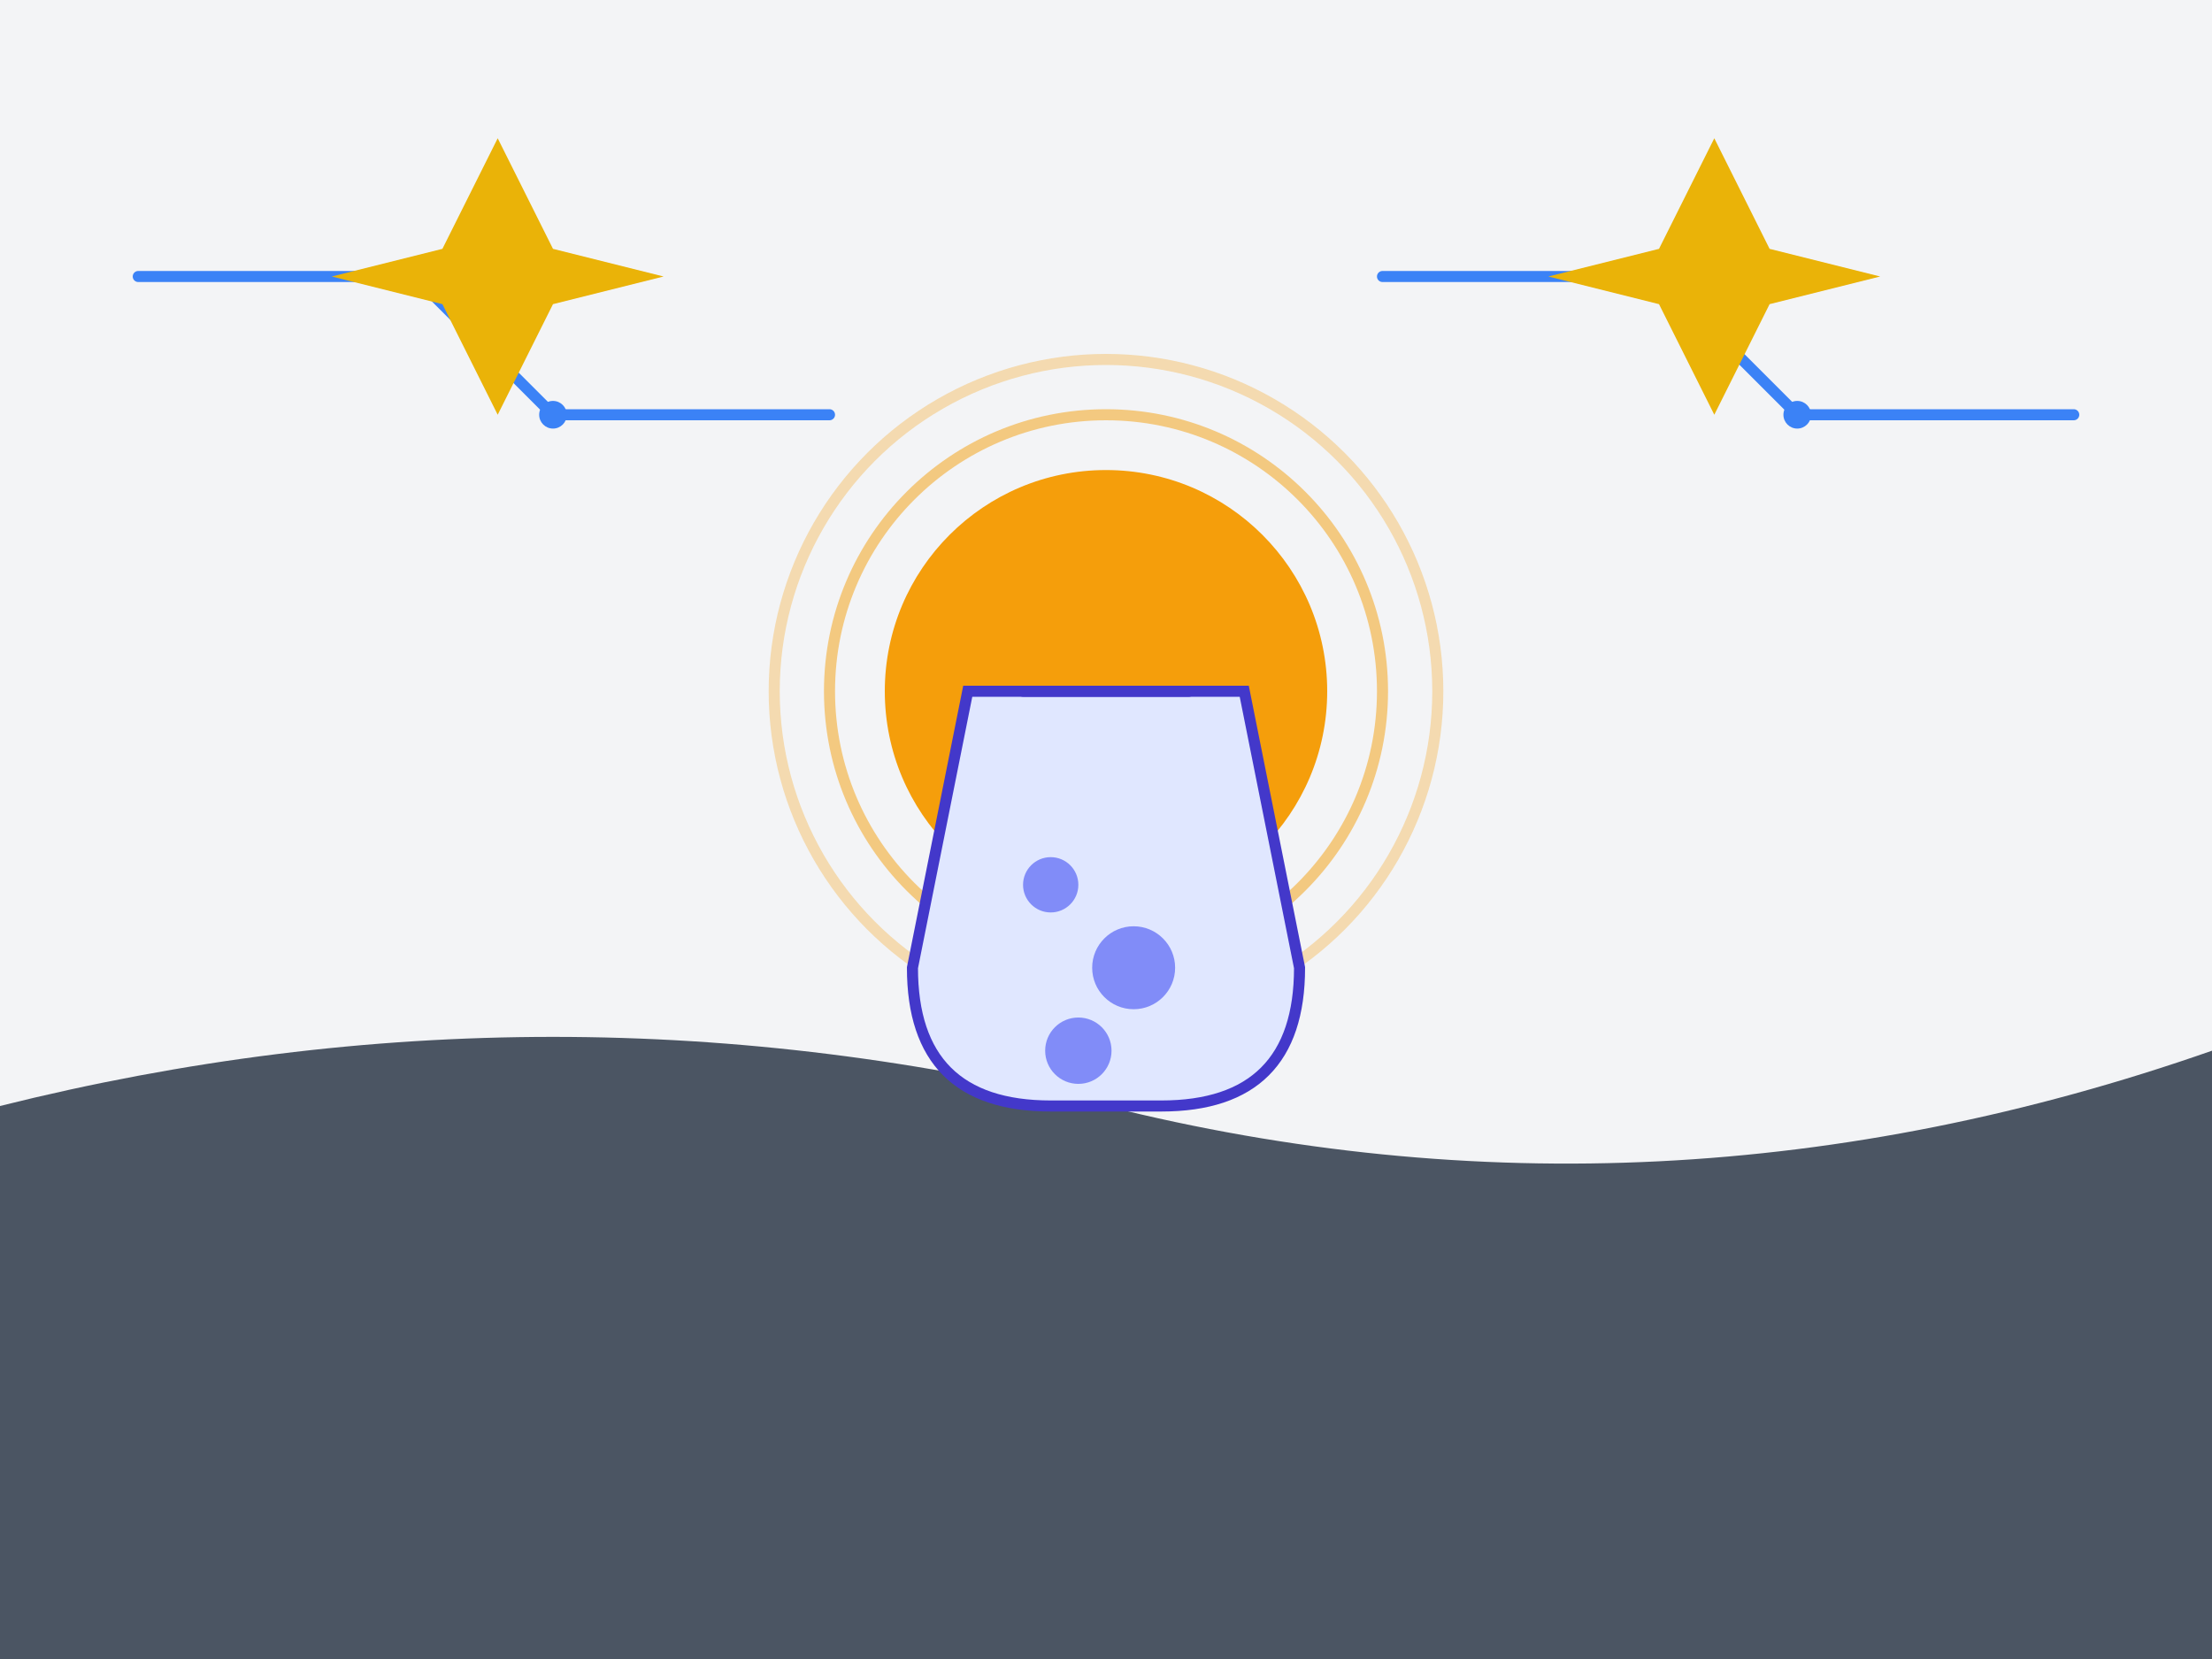
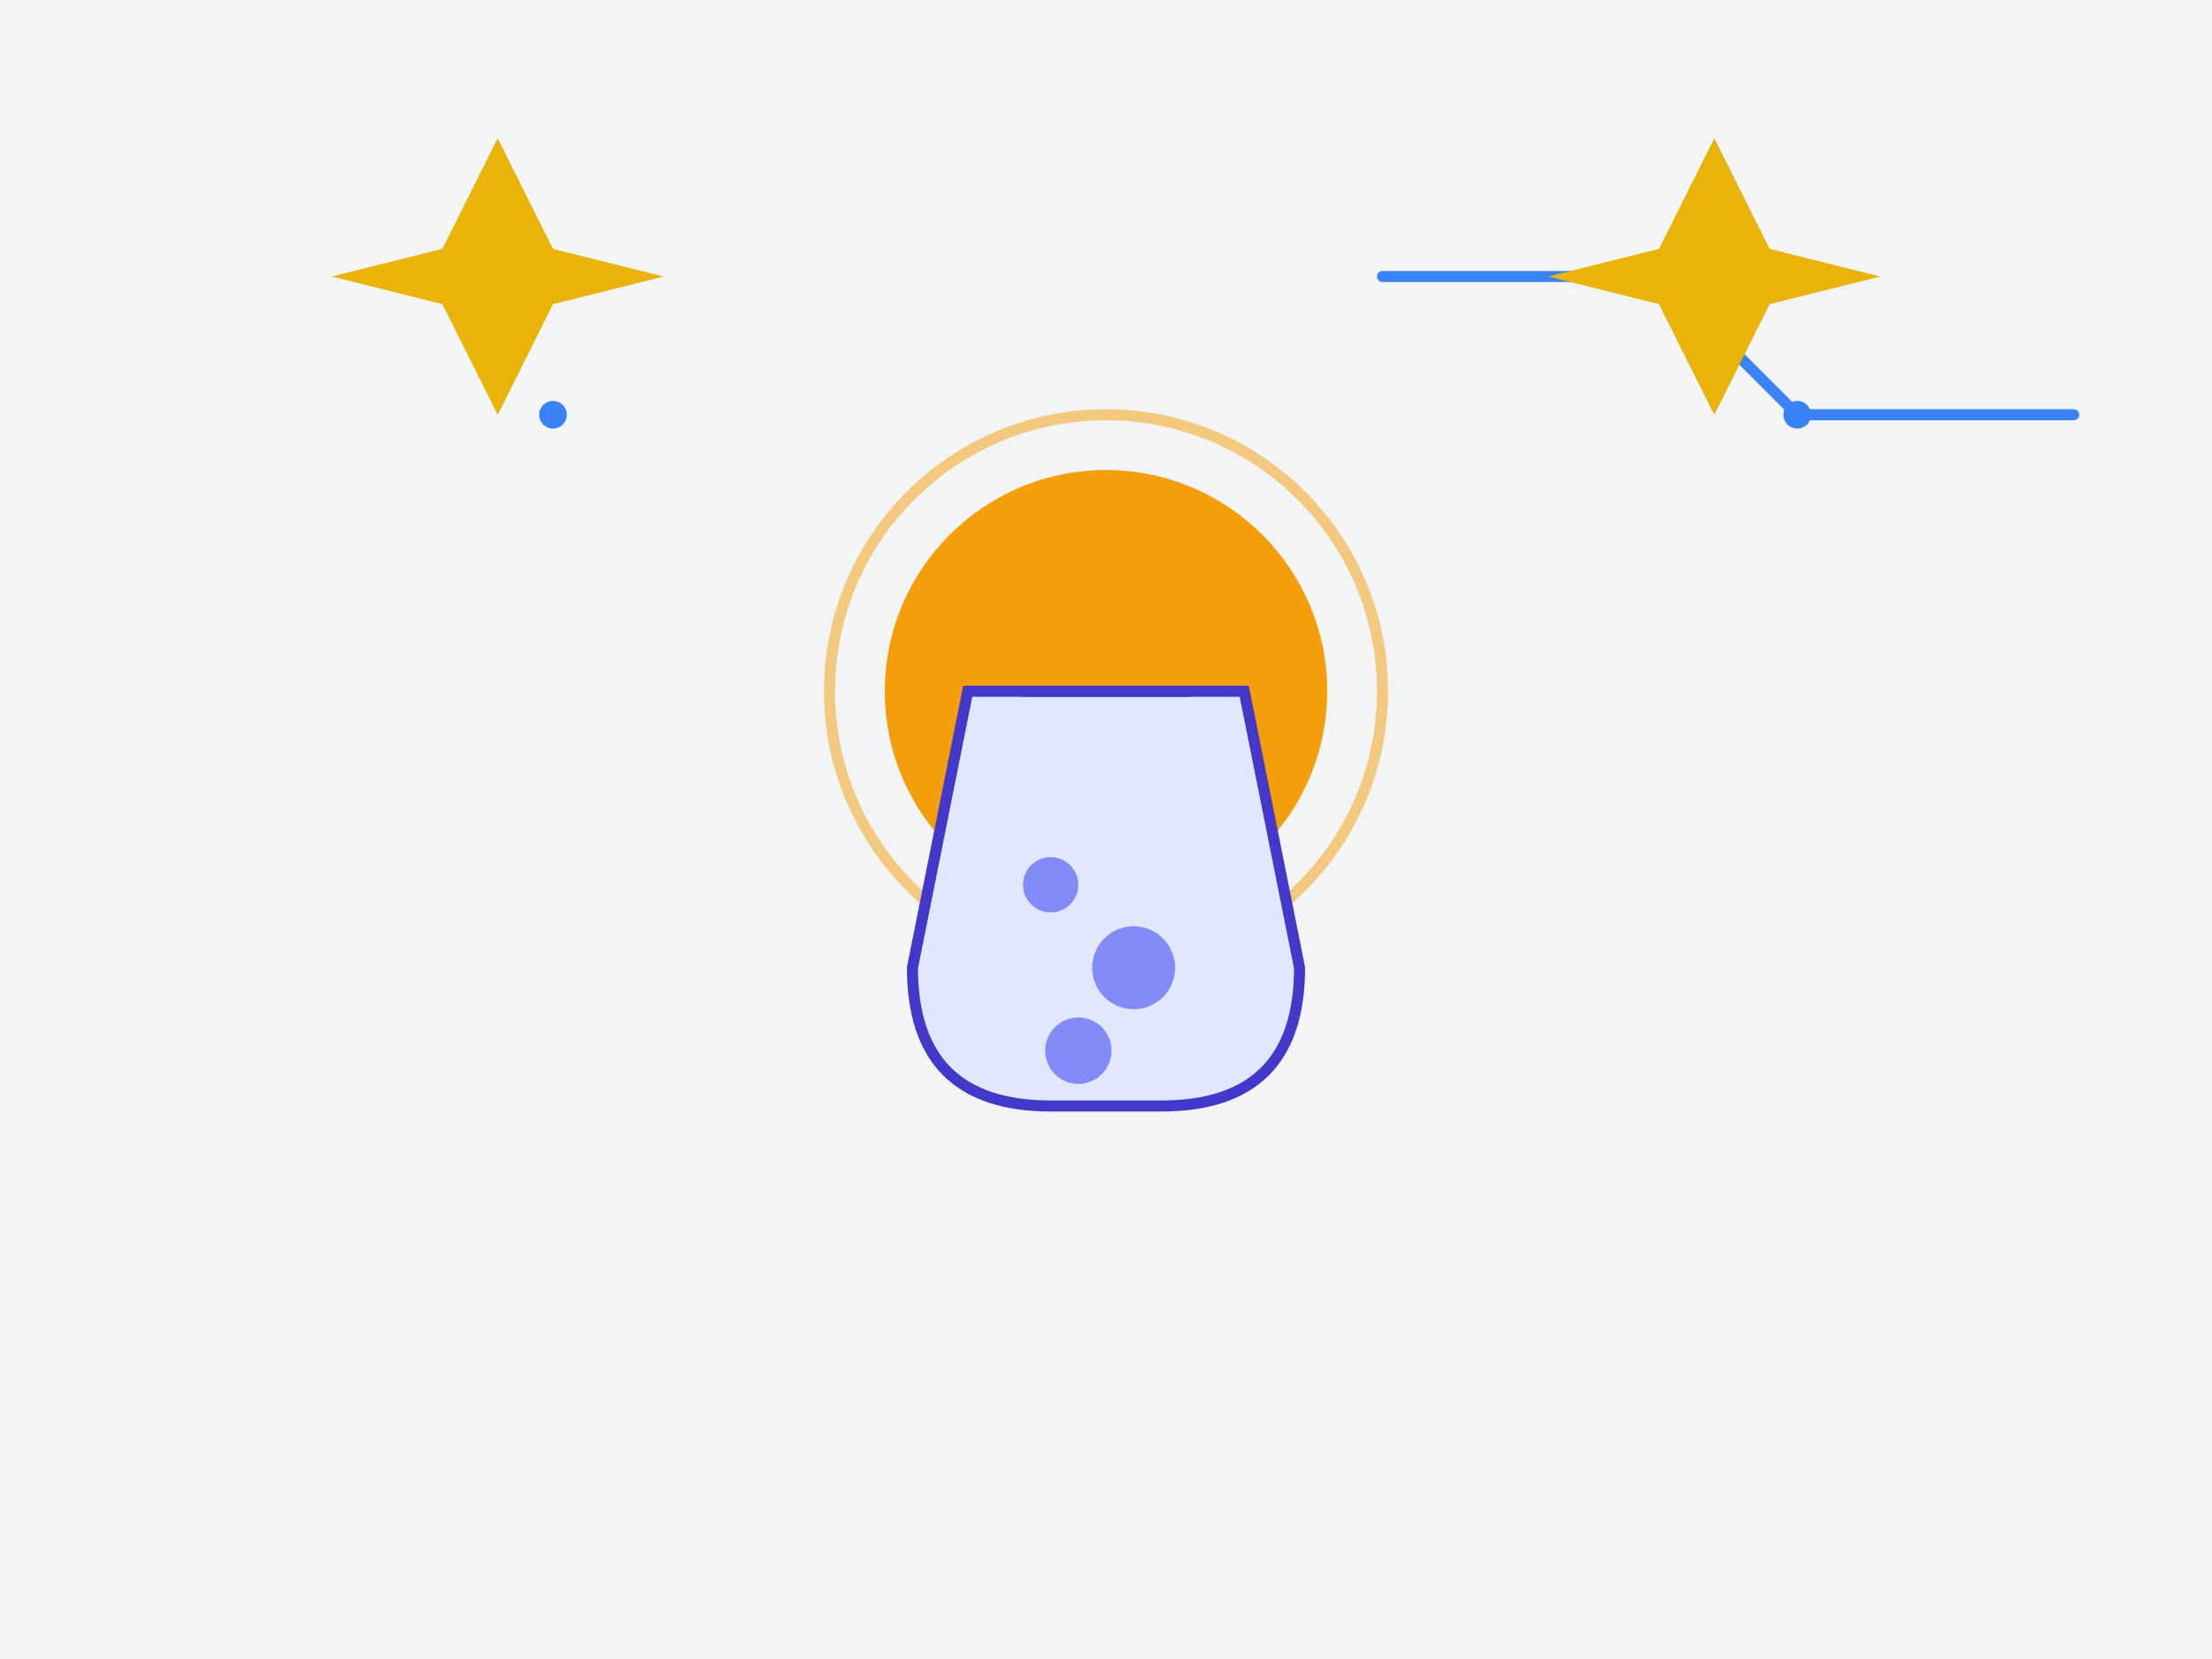
<svg xmlns="http://www.w3.org/2000/svg" viewBox="0 0 800 600">
  <rect width="800" height="600" fill="#f3f4f6" />
  <circle cx="400" cy="250" r="80" fill="#f59e0b" />
  <circle cx="400" cy="250" r="100" fill="none" stroke="#f59e0b" stroke-width="4" opacity="0.5" />
-   <circle cx="400" cy="250" r="120" fill="none" stroke="#f59e0b" stroke-width="4" opacity="0.3" />
-   <path d="M0 400 Q 200 350, 400 400 T 800 380 L 800 600 L 0 600 Z" fill="#4b5563" />
  <path d="M350 250 L 330 350 Q 330 400, 380 400 L 420 400 Q 470 400, 470 350 L 450 250 Z" fill="#e0e7ff" stroke="#4338ca" stroke-width="4" />
  <path d="M370 250 L 430 250" stroke="#4338ca" stroke-width="4" stroke-linecap="round" />
  <circle cx="380" cy="320" r="10" fill="#818cf8" />
  <circle cx="410" cy="350" r="15" fill="#818cf8" />
  <circle cx="390" cy="380" r="12" fill="#818cf8" />
-   <path d="M50 100 L 150 100 L 200 150 L 300 150" fill="none" stroke="#3b82f6" stroke-width="4" stroke-linecap="round" stroke-linejoin="round" />
  <path d="M500 100 L 600 100 L 650 150 L 750 150" fill="none" stroke="#3b82f6" stroke-width="4" stroke-linecap="round" stroke-linejoin="round" />
-   <circle cx="150" cy="100" r="5" fill="#3b82f6" />
  <circle cx="200" cy="150" r="5" fill="#3b82f6" />
  <circle cx="600" cy="100" r="5" fill="#3b82f6" />
  <circle cx="650" cy="150" r="5" fill="#3b82f6" />
  <polygon points="180,50 200,90 240,100 200,110 180,150 160,110 120,100 160,90" fill="#eab308" />
  <polygon points="620,50 640,90 680,100 640,110 620,150 600,110 560,100 600,90" fill="#eab308" />
</svg>